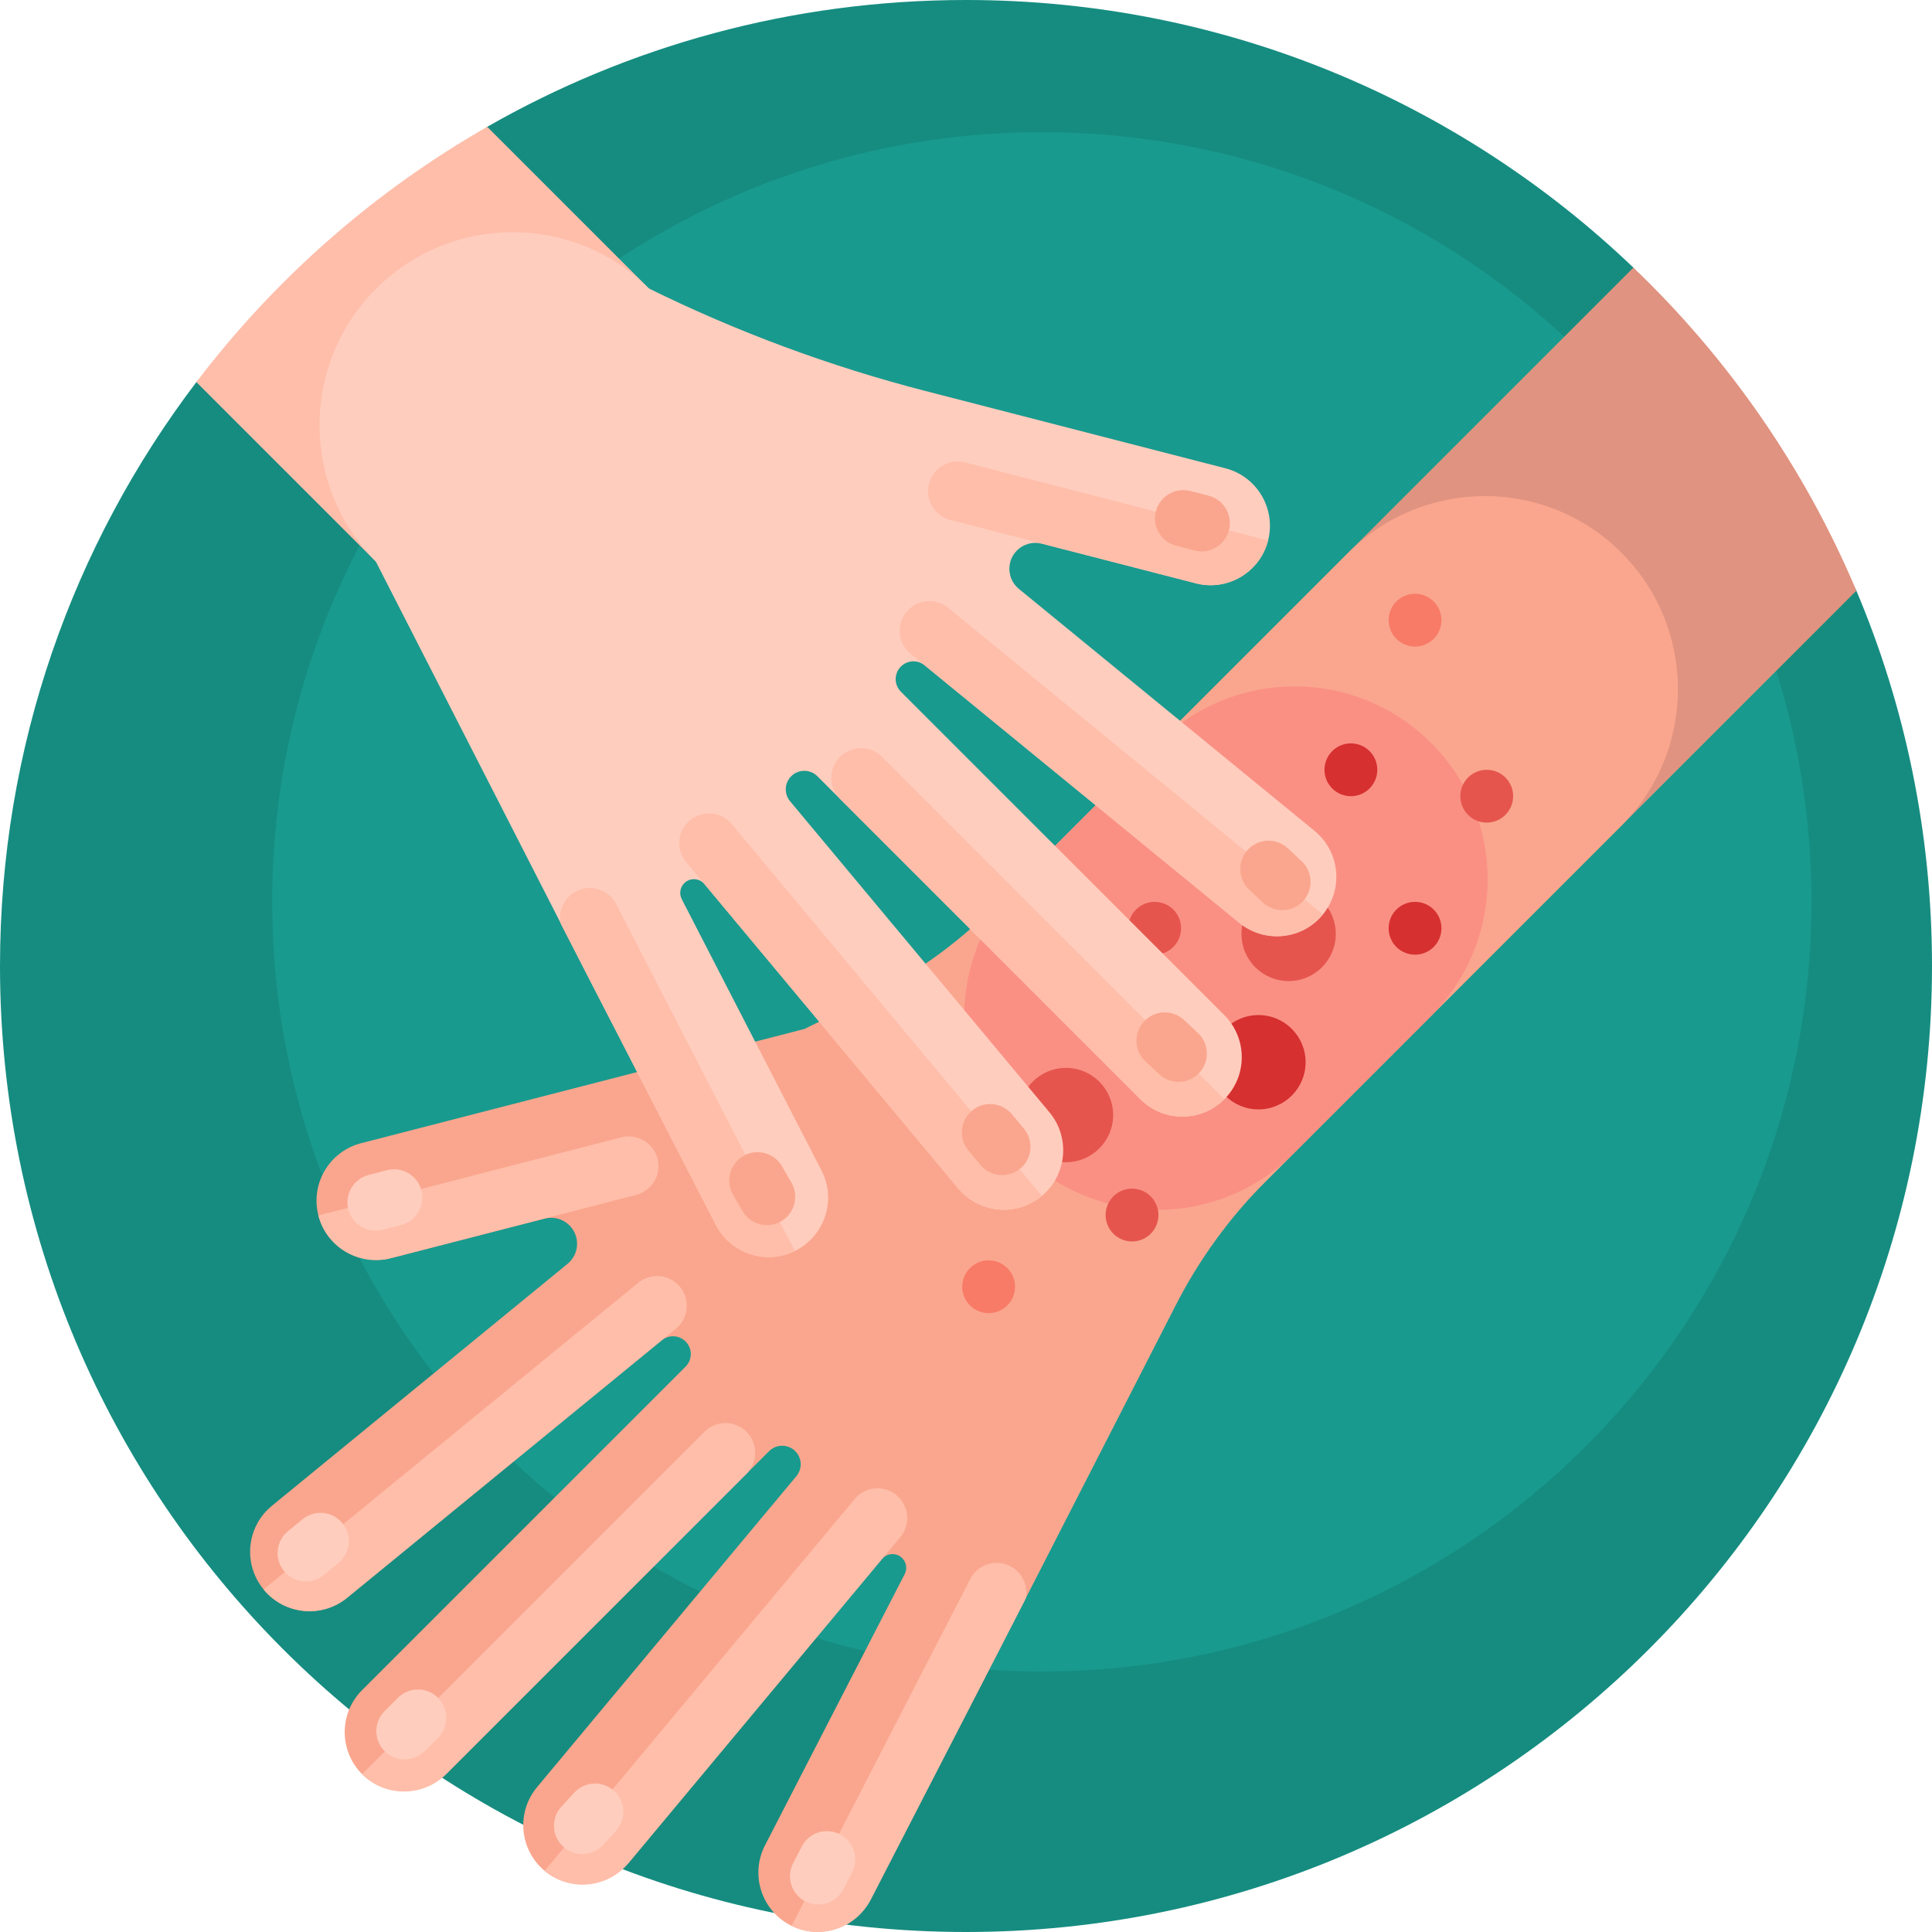
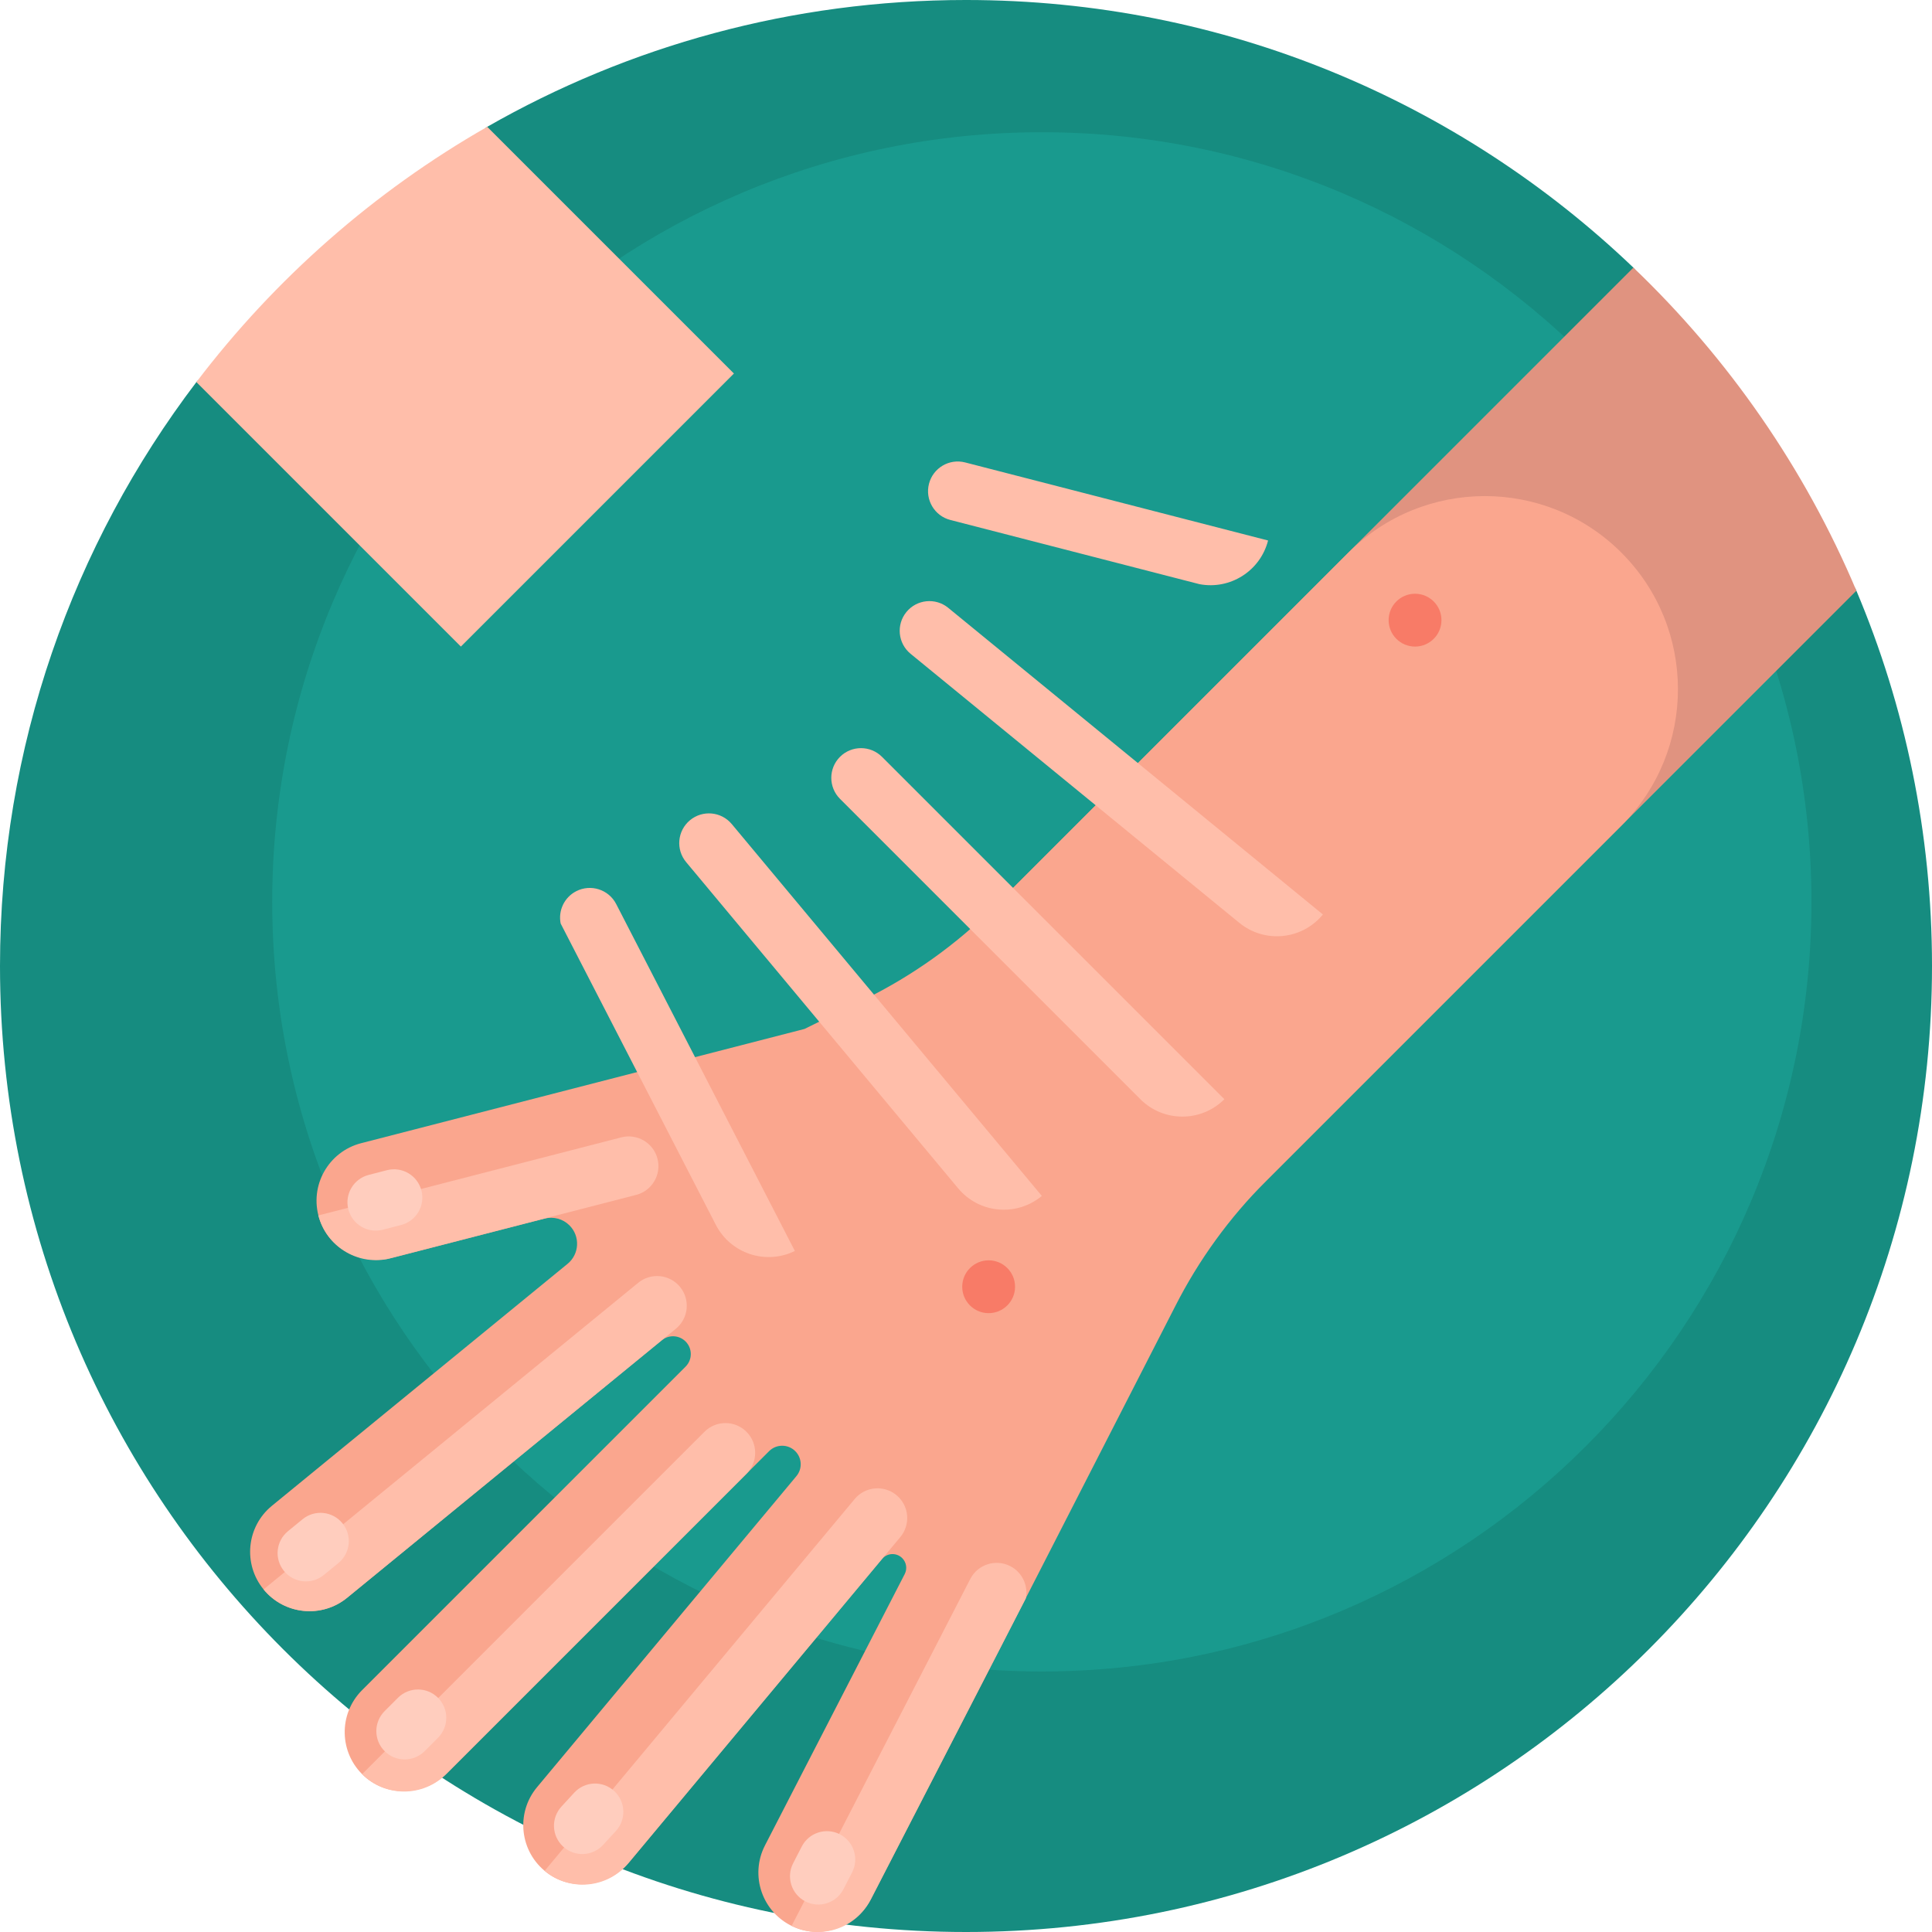
<svg xmlns="http://www.w3.org/2000/svg" id="Capa_1" enable-background="new 0 0 512 512" height="512" viewBox="0 0 512 512" width="512">
  <g>
    <path d="m512 256c0 141.385-114.615 256-256 256s-256-114.615-256-256c0-58.145 19.385-111.763 52.044-154.742 2.332-3.069 13.486-1.434 15.952-4.392 16.794-20.153 36.625-37.685 58.791-51.894 3.633-2.329-1.426-9.218 2.329-11.365 37.401-21.385 80.715-33.607 126.884-33.607 68.602 0 130.902 26.985 176.864 70.918 2.796 2.672-.469 14.02 2.203 16.815 17.287 18.082 31.951 38.694 43.379 61.224 2.687 5.296 11.195 2.086 13.516 7.586 12.904 30.577 20.038 64.184 20.038 99.457z" fill="#168c80" />
    <path d="m480.053 239c0 112.641-91.314 203.956-203.956 203.956s-203.955-91.315-203.955-203.956 91.314-203.956 203.955-203.956 203.956 91.314 203.956 203.956z" fill="#199a8e" />
    <path d="m225.933 277.85 206.931-206.931c25.13 24.021 45.376 53.11 59.098 85.625l-193.668 193.668z" fill="#e09380" />
    <path d="m429.688 218.818-94.172 94.172c-9.724 9.724-17.849 20.926-24.074 33.189l-47.093 91.989-33.422 64.897c-3.881 7.537-13.013 11.039-20.724 7.516-8.233-3.761-11.57-13.583-7.473-21.538l37.027-71.897c.723-1.404.456-3.115-.661-4.232-1.51-1.51-3.991-1.398-5.358.242l-66.946 80.287c-5.429 6.511-15.104 7.941-21.863 2.825-7.217-5.463-8.336-15.776-2.606-22.648l68.733-82.429c1.627-1.951 1.497-4.82-.299-6.616-1.917-1.917-5.026-1.917-6.943 0l-85.274 85.275c-5.994 5.994-15.759 6.546-22.029.84-6.694-6.092-6.877-16.464-.551-22.79l85.727-85.727c1.841-1.841 1.841-4.825 0-6.666-1.713-1.713-4.444-1.849-6.318-.315l-83.368 68.228c-6.729 5.507-16.648 4.516-22.155-2.212-5.507-6.729-4.516-16.648 2.212-22.155l78.353-64.124c3.15-2.578 3.386-7.311.508-10.189-1.721-1.721-4.224-2.405-6.582-1.798l-40.348 10.397c-8.209 2.115-16.899-2.373-19.398-10.474-2.668-8.649 2.446-17.674 11.11-19.906l117.503-30.279 15.928-7.845c12.808-6.309 24.494-14.678 34.589-24.774l93.603-93.604c19.982-19.982 52.379-19.982 72.362 0 19.983 19.982 19.983 52.379.002 72.361z" fill="#faa68e" />
    <path d="m179.115 352.126-87.114 71.294c-6.729 5.507-16.648 4.516-22.155-2.212l99.297-81.265c3.365-2.754 8.324-2.258 11.078 1.106s2.258 8.324-1.106 11.077zm18.708 27.309c-3.074-3.074-8.058-3.074-11.133 0l-90.73 90.73c6.148 6.148 16.117 6.148 22.265 0l79.598-79.598c3.074-3.074 3.074-8.058 0-11.132zm-95.263-45.762 66.023-17.013c4.21-1.085 6.743-5.377 5.659-9.587-1.085-4.21-5.377-6.744-9.587-5.659l-80.278 20.686c.002.01.005.021.008.032 2.084 8.087 10.086 13.081 18.175 11.541zm165.177 81.375c-3.865-1.99-8.612-.471-10.602 3.394l-47.35 91.941c7.681 3.778 17.004.72 20.939-6.921l41.127-79.858c.681-3.365-.911-6.907-4.114-8.556zm-30.144-18.804c-3.339-2.784-8.303-2.334-11.087 1.005l-82.173 98.547c6.678 5.568 16.606 4.669 22.174-2.009l72.09-86.456c2.785-3.339 2.335-8.303-1.004-11.087z" fill="#ffbeaa" />
-     <path d="m379.264 269.242-36.409 36.409c-19.982 19.982-52.379 19.982-72.361 0-19.982-19.982-19.982-52.379 0-72.361l36.408-36.408c19.982-19.982 52.379-19.982 72.361 0 19.983 19.98 19.983 52.378.001 72.36z" fill="#fa9084" />
    <path d="m269 341c0 3.866-3.134 7-7 7s-7-3.134-7-7 3.134-7 7-7 7 3.134 7 7zm113-176.651c0 3.866-3.134 7-7 7s-7-3.134-7-7 3.134-7 7-7 7 3.134 7 7z" fill="#f87b67" />
-     <path d="m346 281.5c0 6.904-5.596 12.5-12.5 12.5s-12.5-5.596-12.5-12.5 5.596-12.5 12.5-12.5 12.5 5.596 12.5 12.5zm29-42.5c-3.866 0-7 3.134-7 7s3.134 7 7 7 7-3.134 7-7-3.134-7-7-7zm-17-42c-3.866 0-7 3.134-7 7s3.134 7 7 7 7-3.134 7-7-3.134-7-7-7z" fill="#d63030" />
-     <path d="m307 322c0 3.866-3.134 7-7 7s-7-3.134-7-7 3.134-7 7-7 7 3.134 7 7zm-1-83c-3.866 0-7 3.134-7 7s3.134 7 7 7 7-3.134 7-7-3.134-7-7-7zm-23.5 44c-6.904 0-12.5 5.596-12.5 12.5s5.596 12.5 12.5 12.5 12.5-5.596 12.5-12.5-5.596-12.5-12.5-12.5zm111.5-79c-3.866 0-7 3.134-7 7s3.134 7 7 7 7-3.134 7-7-3.134-7-7-7zm-52.5 31c-6.904 0-12.5 5.596-12.5 12.5s5.596 12.5 12.5 12.5 12.5-5.596 12.5-12.5-5.596-12.5-12.5-12.5z" fill="#e5554e" />
    <path d="m194.498 98.988-72.362 72.361-70.092-70.092c20.823-27.402 47.041-50.48 77.072-67.651z" fill="#ffbeaa" />
-     <path d="m350.584 242.345c-5.507 6.729-15.426 7.719-22.155 2.213l-83.368-68.228c-1.874-1.534-4.606-1.398-6.318.315-1.841 1.841-1.841 4.825 0 6.666l85.727 85.727c6.148 6.148 6.148 16.117 0 22.265-6.148 6.148-16.117 6.148-22.265 0l-85.589-85.589c-1.917-1.917-5.026-1.917-6.943 0-1.796 1.796-1.926 4.665-.299 6.616l68.733 82.429c5.568 6.678 4.669 16.606-2.009 22.174-6.678 5.569-16.606 4.669-22.174-2.009l-67.231-80.628c-1.368-1.64-3.848-1.752-5.359-.242-1.117 1.117-1.384 2.828-.661 4.232l37.027 71.897c3.981 7.73.942 17.224-6.788 21.205-7.73 3.981-17.224.942-21.205-6.788l-33.626-65.293-56.488-110.5.001-.001c-19.909-19.988-19.885-52.33.073-72.287 19.957-19.957 52.3-19.981 72.288-.073 23.451 11.551 48.028 20.659 73.343 27.183l79.431 20.468c8.42 2.17 13.487 10.754 11.317 19.174-2.17 8.42-10.754 13.487-19.174 11.317l-40.779-10.508c-2.357-.607-4.86.076-6.582 1.797-2.878 2.878-2.642 7.612.507 10.189l78.353 64.125c6.729 5.506 7.72 15.425 2.213 22.154z" fill="#ffcdbe" />
    <path d="m233.74 200.572 90.73 90.73c-6.148 6.148-16.117 6.148-22.265 0l-79.598-79.598c-3.074-3.074-3.074-8.058 0-11.133s8.059-3.073 11.133.001zm-50.903 16.809c-3.339 2.784-3.789 7.748-1.004 11.087l72.09 86.456c5.568 6.678 15.496 7.577 22.174 2.009l-82.173-98.547c-2.784-3.339-7.747-3.789-11.087-1.005zm68.45-56.301c-3.364-2.753-8.324-2.258-11.077 1.106-2.754 3.365-2.258 8.324 1.106 11.077l87.113 71.294c6.729 5.507 16.648 4.516 22.155-2.213zm.56-23.283 66.023 17.013c8.09 1.54 16.091-3.454 18.175-11.541.003-.01.005-.021.008-.032l-80.277-20.686c-4.21-1.085-8.502 1.448-9.587 5.659s1.448 8.503 5.658 9.587zm-99.153 98.388c-3.203 1.65-4.795 5.191-4.114 8.556l41.127 79.858c3.936 7.642 13.259 10.699 20.939 6.921l-47.35-91.941c-1.991-3.864-6.737-5.384-10.602-3.394z" fill="#ffbeaa" />
    <path d="m90.739 403.667c2.623 3.206 2.151 7.931-1.054 10.554l-3.869 3.167c-3.206 2.623-7.931 2.151-10.554-1.054-2.623-3.206-2.151-7.931 1.054-10.554l3.869-3.167c3.205-2.624 7.93-2.152 10.554 1.054zm15.553-79.028c4.011-1.034 6.425-5.123 5.391-9.134-1.033-4.011-5.123-6.425-9.134-5.391l-4.842 1.248c-4.011 1.033-6.425 5.123-5.391 9.134 1.033 4.011 5.123 6.425 9.134 5.391zm-.828 125.29-3.535 3.535c-2.929 2.929-2.929 7.678 0 10.607s7.678 2.929 10.607 0l3.535-3.535c2.929-2.929 2.929-7.678 0-10.607s-7.678-2.929-10.607 0zm57.3 24.706c-3.051-2.802-7.795-2.6-10.597.451l-3.382 3.683c-2.802 3.051-2.6 7.795.451 10.597s7.795 2.6 10.597-.451l3.382-3.683c2.802-3.051 2.6-7.796-.451-10.597zm59.815 11.475c-3.683-1.897-8.205-.449-10.102 3.234l-2.289 4.445c-1.897 3.683-.449 8.205 3.234 10.102 3.683 1.896 8.205.449 10.102-3.234l2.289-4.445c1.896-3.683.448-8.206-3.234-10.102z" fill="#ffcdbe" />
-     <path d="m209.745 313.415c2.071 3.587.842 8.174-2.745 10.245s-8.174.842-10.245-2.745l-2.5-4.33c-2.071-3.587-.842-8.174 2.745-10.245s8.174-.842 10.245 2.745zm58.414-18.138c-2.653-3.181-7.382-3.61-10.563-.957-3.181 2.653-3.61 7.382-.957 10.563l3.202 3.84c2.653 3.181 7.382 3.61 10.563.957 3.181-2.653 3.61-7.382.957-10.563zm49.292-21.542-3.649-3.418c-3.023-2.831-7.77-2.676-10.601.348-2.831 3.023-2.676 7.77.348 10.601l3.649 3.418c3.023 2.831 7.77 2.676 10.601-.348 2.831-3.024 2.676-7.77-.348-10.601zm27.5-45.5-3.649-3.418c-3.023-2.831-7.77-2.676-10.601.348-2.831 3.023-2.676 7.77.348 10.601l3.649 3.418c3.023 2.831 7.77 2.676 10.601-.348 2.831-3.024 2.676-7.77-.348-10.601zm-24.659-96.874-4.842-1.248c-4.011-1.034-8.101 1.38-9.134 5.391-1.034 4.011 1.38 8.101 5.391 9.134l4.842 1.248c4.011 1.034 8.101-1.38 9.134-5.391 1.034-4.011-1.38-8.1-5.391-9.134z" fill="#faa68e" />
  </g>
</svg>